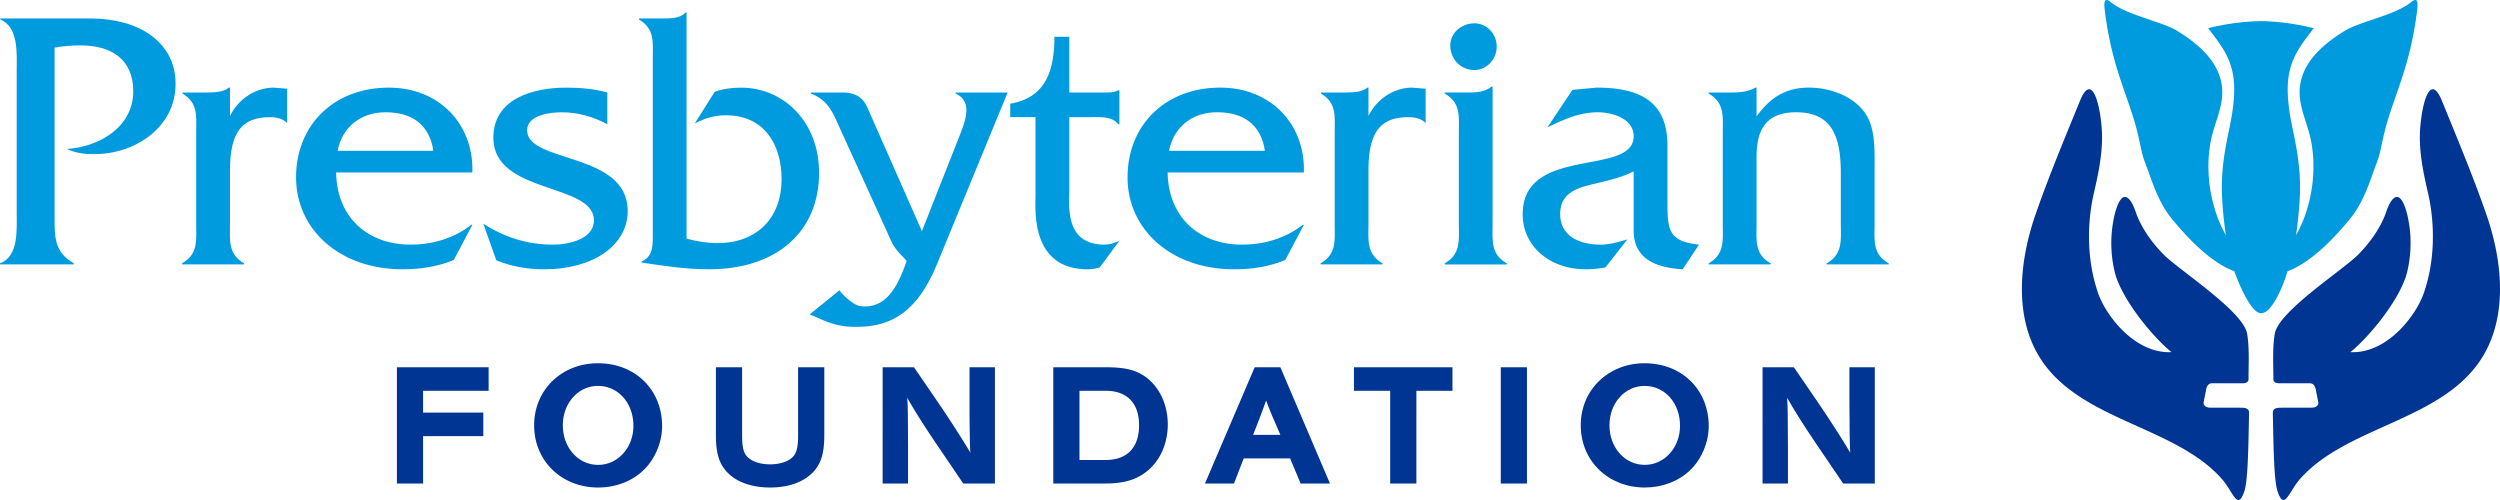
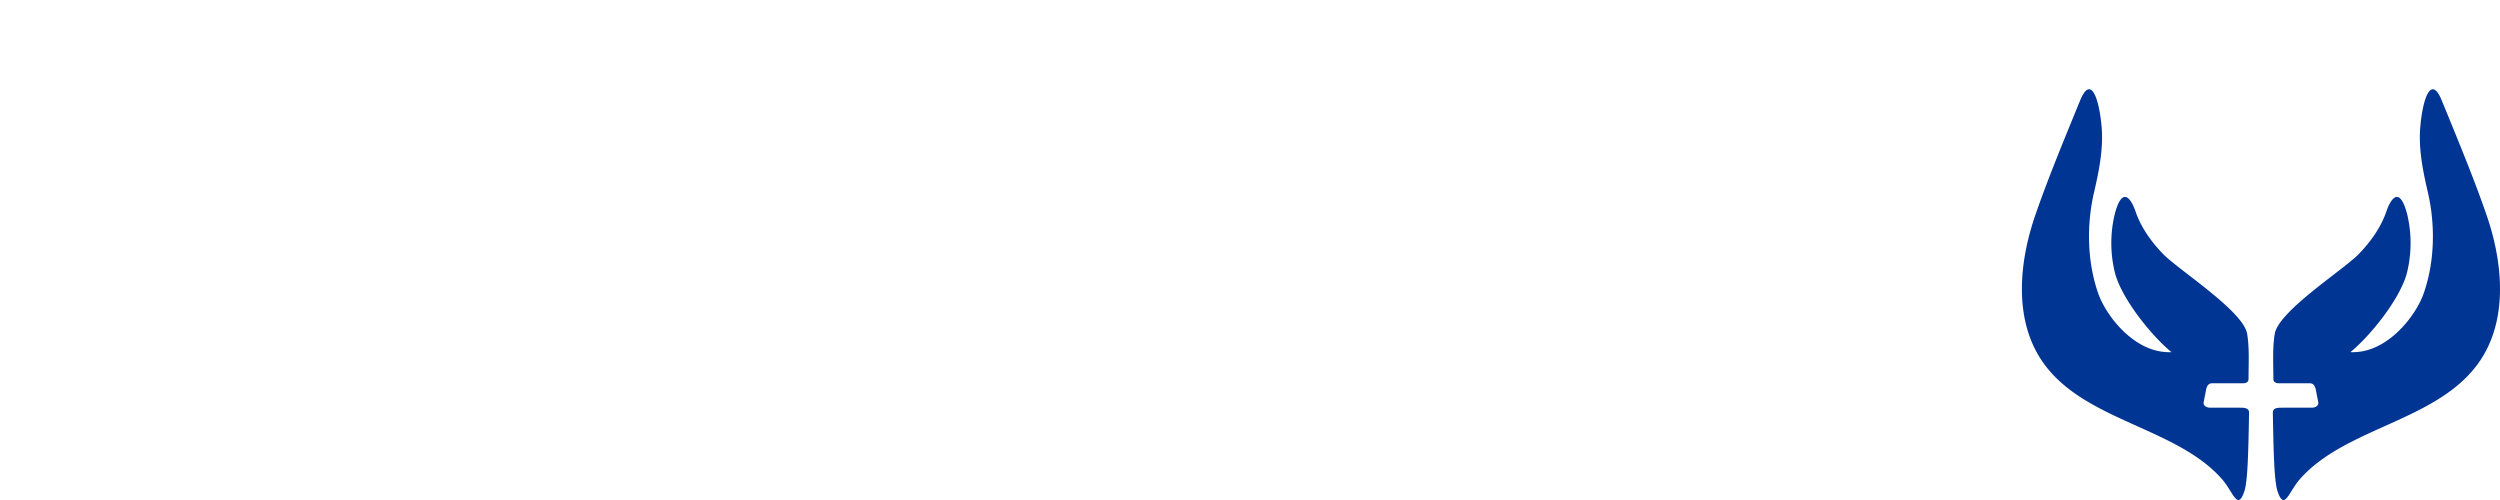
<svg xmlns="http://www.w3.org/2000/svg" xmlns:xlink="http://www.w3.org/1999/xlink" width="400" height="80" viewBox="0 0 400 80">
  <defs>
-     <path id="54km3fiata" d="M0 80h400V0H0z" />
+     <path id="54km3fiata" d="M0 80h400V0z" />
  </defs>
  <g fill="none" fill-rule="evenodd">
-     <path d="M385.739.37c-2.508 2.056-8.103 3.053-10.549 4.546-3.429 2.095-7.154 5.192-7.25 9.674-.05 2.363.958 4.555 1.564 6.811 1.387 5.167.509 11.608-2.149 16.243.07-.433.131-.846.178-1.219.785-6.447.628-9.527-.72-15.869-1.945-9.137-.045-11.583 3.383-16.038a37.578 37.578 0 0 0-8.4-1.142v-.003l-.043.002-.044-.002v.003a37.578 37.578 0 0 0-8.4 1.142c3.429 4.455 5.327 6.9 3.384 16.038-1.35 6.342-1.507 9.422-.72 15.87.046.373.106.787.177 1.22-2.657-4.635-3.537-11.077-2.15-16.245.606-2.256 1.614-4.448 1.564-6.81-.096-4.483-3.821-7.58-7.25-9.675-2.446-1.493-8.043-2.49-10.549-4.546-1.09-.894-1.174-.065-.99 1.386 1.256 9.945 4.119 14.085 5.514 20.71.67 3.182.521 2.355 1.596 5.383.89 2.506 1.885 5.026 3.486 7.005 2.612 3.231 6.394 7.177 10.127 8.549.213.687 2.457 6.63 4.21 6.71v.009c.015 0 .03-.006.045-.004.013-.002.03.005.043.004v-.008c.41-.003.887-.294 1.173-.59 1.237-1.28 2.264-3.633 3.039-6.121 3.73-1.372 7.513-5.318 10.125-8.55 1.6-1.978 2.596-4.498 3.486-7.004 1.074-3.028.926-2.201 1.596-5.383 1.395-6.625 4.258-10.765 5.514-20.71.184-1.45.1-2.28-.99-1.386" fill="#009BDE" />
    <path d="M363.653 66.076c.112 5.747.185 10.815.756 12.527 1.079 3.235 1.789.105 3.535-1.896 7.584-8.69 23.153-9.343 29.38-19.804 3.918-6.581 3.043-15.231.51-22.541-2.059-5.942-4.474-11.733-7.134-18.248-1.788-4.379-3.098-.079-3.46 4.249-.292 3.503.44 7.056 1.223 10.436 1.215 5.243 1.094 11.139-.69 16.194-1.246 3.529-5.855 9.631-11.709 9.349 3.188-2.596 8.048-8.623 9.071-12.783a19.79 19.79 0 0 0 .164-8.592 12.23 12.23 0 0 0-.529-1.908c-1.432-3.803-2.887.597-2.887.597l-.009.008c-.86 2.646-2.584 5.048-4.509 7.019-2.462 2.521-12.802 9.101-13.405 12.727-.376 2.267-.228 4.69-.217 7.322.014.26.239.589.85.589h4.926c.56 0 .871.312 1.019 1.085l.384 1.96c.083.454-.337.86-1.02.86 0 0-3.783-.007-5.064.01-.883.012-1.204.29-1.185.84M359.85 66.076c-.112 5.747-.184 10.815-.755 12.527-1.08 3.235-1.79.105-3.535-1.896-7.584-8.69-23.153-9.343-29.38-19.804-3.918-6.581-3.043-15.231-.51-22.541 2.058-5.942 4.473-11.733 7.133-18.248 1.79-4.379 3.1-.079 3.46 4.249.293 3.503-.438 7.056-1.222 10.436-1.215 5.243-1.094 11.139.69 16.194 1.246 3.529 5.855 9.631 11.709 9.349-3.188-2.596-8.048-8.623-9.072-12.783a19.79 19.79 0 0 1-.163-8.592c.148-.736.32-1.354.527-1.908 1.434-3.803 2.889.597 2.889.597l.009.008c.86 2.646 2.583 5.048 4.508 7.019 2.463 2.521 12.803 9.101 13.405 12.727.377 2.267.23 4.69.218 7.322-.014.26-.239.589-.85.589h-4.926c-.56 0-.872.312-1.02 1.085l-.383 1.96c-.084.454.336.86 1.019.86 0 0 3.784-.007 5.065.01.882.012 1.204.29 1.185.84" fill="#003594" />
-     <path d="M14.493 2.953c7.72 0 13.6 3.77 13.6 10.469 0 6.877-6.355 11.244-13.065 11.244-1.485 0-2.972-.18-4.337-.838 5.108-.296 10.632-3.468 10.632-9.208 0-5.266-3.683-7.36-8.434-7.36-1.426 0-2.793.12-4.158.362v26.973c0 3.349-.06 5.742 3.09 7.537v.177H0v-.177c3.03-1.08 2.672-5.504 2.672-8.194V11.389c0-2.692.357-7.056-2.613-8.255v-.181h14.433zM32.996 14.8c1.366 0 2.791-.062 3.623-.78h.177v4.544c1.308-2.69 4.04-4.544 7.009-4.544l2.139.18v5.503c-.655-.719-1.723-.956-2.732-.956-4.515 0-6.416 2.388-6.416 8.55v8.373c0 2.752-.356 4.965 2.259 6.462v.177h-9.919v-.177c2.613-1.497 2.256-3.71 2.256-6.462V21.38c0-2.756.357-4.908-2.197-6.405V14.8h3.801zM69.344 24.128c-.654-4.186-3.386-6.163-7.661-6.163-3.98 0-6.95 2.395-7.661 6.163h15.322zm-15.561 3.467c.119 7.3 5.167 11.545 11.879 11.545 3.563 0 7.007-1.016 9.74-3.17h.178l-2.97 5.622c-2.553 1.075-5.403 1.496-8.196 1.496-10.097 0-17.045-6.4-17.045-14.713 0-8.315 5.999-14.355 14.848-14.355 8.077 0 13.6 5.86 13.363 13.575H53.783zM97.167 19.88c-2.198-1.194-4.693-1.914-7.305-1.914-1.96 0-5.524.48-5.524 2.873 0 5.324 16.096 3.41 16.096 12.92 0 5.56-5.643 9.33-13.305 9.33-2.672 0-5.226-.422-7.72-1.438l-2.08-5.86c3.445 2.212 7.07 3.35 11.167 3.35 2.436 0 6.532-.837 6.532-3.89 0-6.04-16.094-4.125-16.094-13.217 0-6.34 6.533-8.013 11.64-8.013 2.198 0 4.454.18 6.593.778v5.082zM105.932 2.953c1.425 0 2.909 0 3.74-.954h.177v36.185c1.605.418 3.268.716 4.931.716 6.533 0 10.275-4.246 10.275-10.167 0-5.804-2.91-10.288-8.91-10.288-1.9 0-3.383.48-4.99 1.319l3.208-5.087c1.366-.477 2.793-.655 4.218-.655 6.77 0 12.472 5.44 12.472 13.635 0 9.387-6.77 15.43-17.58 15.43-4.04 0-7.899-.658-10.81-1.077v-.178c1.96-.838 1.782-2.814 1.782-4.788V9.535c0-2.752.357-4.902-2.197-6.401v-.181h3.684z" fill="#009BDE" />
-     <path d="M153.504 21.796c.89-2.334 2.257-5.502-.594-6.821V14.8h8.315L149.9 42.309c-3.208 7.717-7.364 9.99-12.948 9.99-3.606 0-5.09-1.09-7.407-1.99l4.762-3.86c.828 1.107 2.408 2.4 3.29 2.52 4.032.55 5.872-2.95 7.118-6.242l.355-.955-.238-.301c-1.958-1.971-1.958-2.271-3.088-4.784l-7.245-15.907c-1.19-2.633-1.9-4.727-4.753-5.805V14.8h5.05c2.196 0 3.325.893 3.979 2.389l8.73 19.798 5.999-15.191zM171.085 30.707c0 2.273-.713 8.434 5.64 8.434.835 0 1.605-.301 2.377-.601l-3.147 4.247a6.583 6.583 0 0 1-1.902.302c-9.203 0-8.373-9.57-8.373-11.903v-12.44h-4.04v-2.152c5.583-.96 7.068-5.144 7.068-10.708h2.377V14.8h5.582c.773 0 1.663 0 2.256-.36h.18v5.442h-.18c-.948-1.257-2.732-1.135-4.275-1.135h-3.563v11.961zM202.384 24.128c-.654-4.186-3.384-6.163-7.661-6.163-3.979 0-6.949 2.395-7.66 6.163h15.321zm-15.56 3.467c.12 7.3 5.167 11.545 11.879 11.545 3.561 0 7.007-1.016 9.74-3.17h.178l-2.97 5.622c-2.556 1.075-5.406 1.496-8.196 1.496-10.097 0-17.046-6.4-17.046-14.713 0-8.315 5.999-14.355 14.847-14.355 8.078 0 13.602 5.86 13.365 13.575h-21.797zM215.153 14.8c1.367 0 2.792-.062 3.625-.78h.177v4.544c1.307-2.69 4.04-4.544 7.01-4.544l2.137.18v5.503c-.654-.719-1.723-.956-2.733-.956-4.514 0-6.414 2.388-6.414 8.55v8.373c0 2.752-.357 4.965 2.258 6.462v.177h-9.92v-.177c2.612-1.497 2.257-3.71 2.257-6.462V21.38c0-2.756.355-4.908-2.197-6.405V14.8h3.8zM235.91 11.207c-2.197 0-3.862-1.73-3.862-3.947 0-2.093 1.901-3.526 3.861-3.526 2.019 0 3.563 1.733 3.563 3.707 0 1.975-1.544 3.766-3.563 3.766zm-1.128 3.592c1.362 0 2.85-.062 3.858-.958h.178V35.67c0 2.751-.355 4.966 2.259 6.461v.178h-9.92v-.178c2.613-1.495 2.258-3.71 2.258-6.461V21.379c0-2.755.355-4.907-2.257-6.404v-.176h3.624zM269.227 43.088c-3.92-.242-7.84-1.437-7.84-6.222v-9.449c-1.723.895-3.74 1.374-5.702 1.854-2.85.66-6.057 1.317-6.057 4.964 0 3.71 3.326 4.906 6.472 4.906 1.427 0 2.853-.42 4.28-.836l-3.508 4.482c-1.008.181-2.075.301-3.087.301-5.997 0-10.156-3.83-10.156-8.793 0-11.125 17.759-5.983 17.759-12.5 0-2.87-3.505-3.83-5.703-3.83-3.028 0-5.402 1.138-8.077 2.396l3.979-5.981 3.862-.36c6.413 0 11.284 1.855 11.341 9.09v8.97c0 4.727.12 6.52 5.052 7.06l-2.615 3.948zM276.89 14.8c1.307 0 2.73-.062 3.98-.78h.178v4.604c2.079-2.869 4.513-4.604 8.373-4.604 3.327 0 7.126 1.315 9.029 4.127 1.66 2.393 1.485 6.102 1.485 8.91v8.675c0 2.752-.358 4.903 2.256 6.4v.177h-9.919v-.177c2.614-1.497 2.256-3.71 2.256-6.4v-8.075c0-6.4-1.78-9.692-7.186-9.692-5.404 0-6.294 3.65-6.294 7.182v10.585c0 2.752-.356 4.903 2.257 6.4v.177h-9.92v-.177c2.612-1.497 2.257-3.71 2.257-6.462V21.434c0-2.749.355-4.962-2.256-6.459V14.8h3.505z" fill="#009BDE" />
-     <path fill="#003594" d="M63.504 77.36V58.764h14.679v3.764h-10.49v3.486h9.637v3.764h-9.636v7.584zM90.054 68.048c0 3.57 2.459 6.33 5.645 6.33 3.163 0 5.647-2.76 5.647-6.247 0-3.651-2.434-6.385-5.67-6.385-3.163 0-5.622 2.761-5.622 6.302m15.883.14c0 2.564-1.129 5.27-2.96 7.025-1.833 1.785-4.467 2.788-7.278 2.788-5.846 0-10.237-4.265-10.237-9.953 0-5.66 4.391-9.927 10.213-9.927 5.947 0 10.262 4.211 10.262 10.066M131.886 58.763v10.93c0 3.29-.727 5.13-2.584 6.551-1.481 1.144-3.613 1.758-6.097 1.758-2.761 0-5.095-.78-6.575-2.175-1.505-1.395-2.083-3.151-2.083-6.134v-10.93h4.19V69.61c0 1.73.177 2.593.628 3.235.652.892 2.107 1.45 3.865 1.45 1.731 0 3.211-.558 3.838-1.45.452-.642.628-1.506.628-3.235V58.763h4.19zM154.12 77.36l-4.316-6.357c-2.207-3.261-3.637-5.576-4.641-7.36.1 1.7.1 2.119.125 8.114v5.604h-4.065V58.763h5.019l4.065 5.939c1.58 2.315 3.913 5.939 4.942 7.724-.075-1.423-.125-4.154-.125-7.974v-5.689h4.065v18.598h-5.069zM176.933 73.597c3.412 0 5.32-2.008 5.32-5.55 0-3.513-1.908-5.52-5.32-5.52h-4.215v11.07h4.215zm-8.406-14.834h8.456c3.061 0 4.842.446 6.448 1.645 2.133 1.617 3.413 4.405 3.413 7.5 0 3.124-1.28 5.94-3.487 7.612-1.657 1.283-3.664 1.84-6.474 1.84h-8.357V58.763zM203.61 66.682a70.291 70.291 0 0 1-1.03-2.594c-.326.894-.4 1.116-.978 2.65l-1.104 2.844h4.365l-1.254-2.9zm-4.618 6.663-1.555 4.016h-4.643l7.955-18.598h4.114l7.93 18.598H208.1l-1.68-4.016h-7.428zM226.622 77.36h-4.19V62.528h-5.797v-3.764h15.758v3.764h-5.77z" />
    <mask id="qgty3uz5ib" fill="#fff">
      <use xlink:href="#54km3fiata" />
    </mask>
-     <path fill="#003594" mask="url(#qgty3uz5ib)" d="M240.124 77.361h4.19V58.764h-4.19zM257.514 68.048c0 3.57 2.458 6.33 5.644 6.33 3.162 0 5.647-2.76 5.647-6.247 0-3.651-2.434-6.385-5.671-6.385-3.162 0-5.62 2.761-5.62 6.302m15.883.14c0 2.564-1.128 5.27-2.961 7.025-1.832 1.785-4.466 2.788-7.277 2.788-5.847 0-10.238-4.265-10.238-9.953 0-5.66 4.391-9.927 10.213-9.927 5.947 0 10.263 4.211 10.263 10.066M294.904 77.36l-4.316-6.357c-2.208-3.261-3.638-5.576-4.642-7.36.1 1.7.1 2.119.125 8.114v5.604h-4.063V58.763h5.017l4.065 5.939c1.582 2.315 3.915 5.939 4.944 7.724-.076-1.423-.126-4.154-.126-7.974v-5.689h4.065v18.598h-5.069z" />
  </g>
</svg>